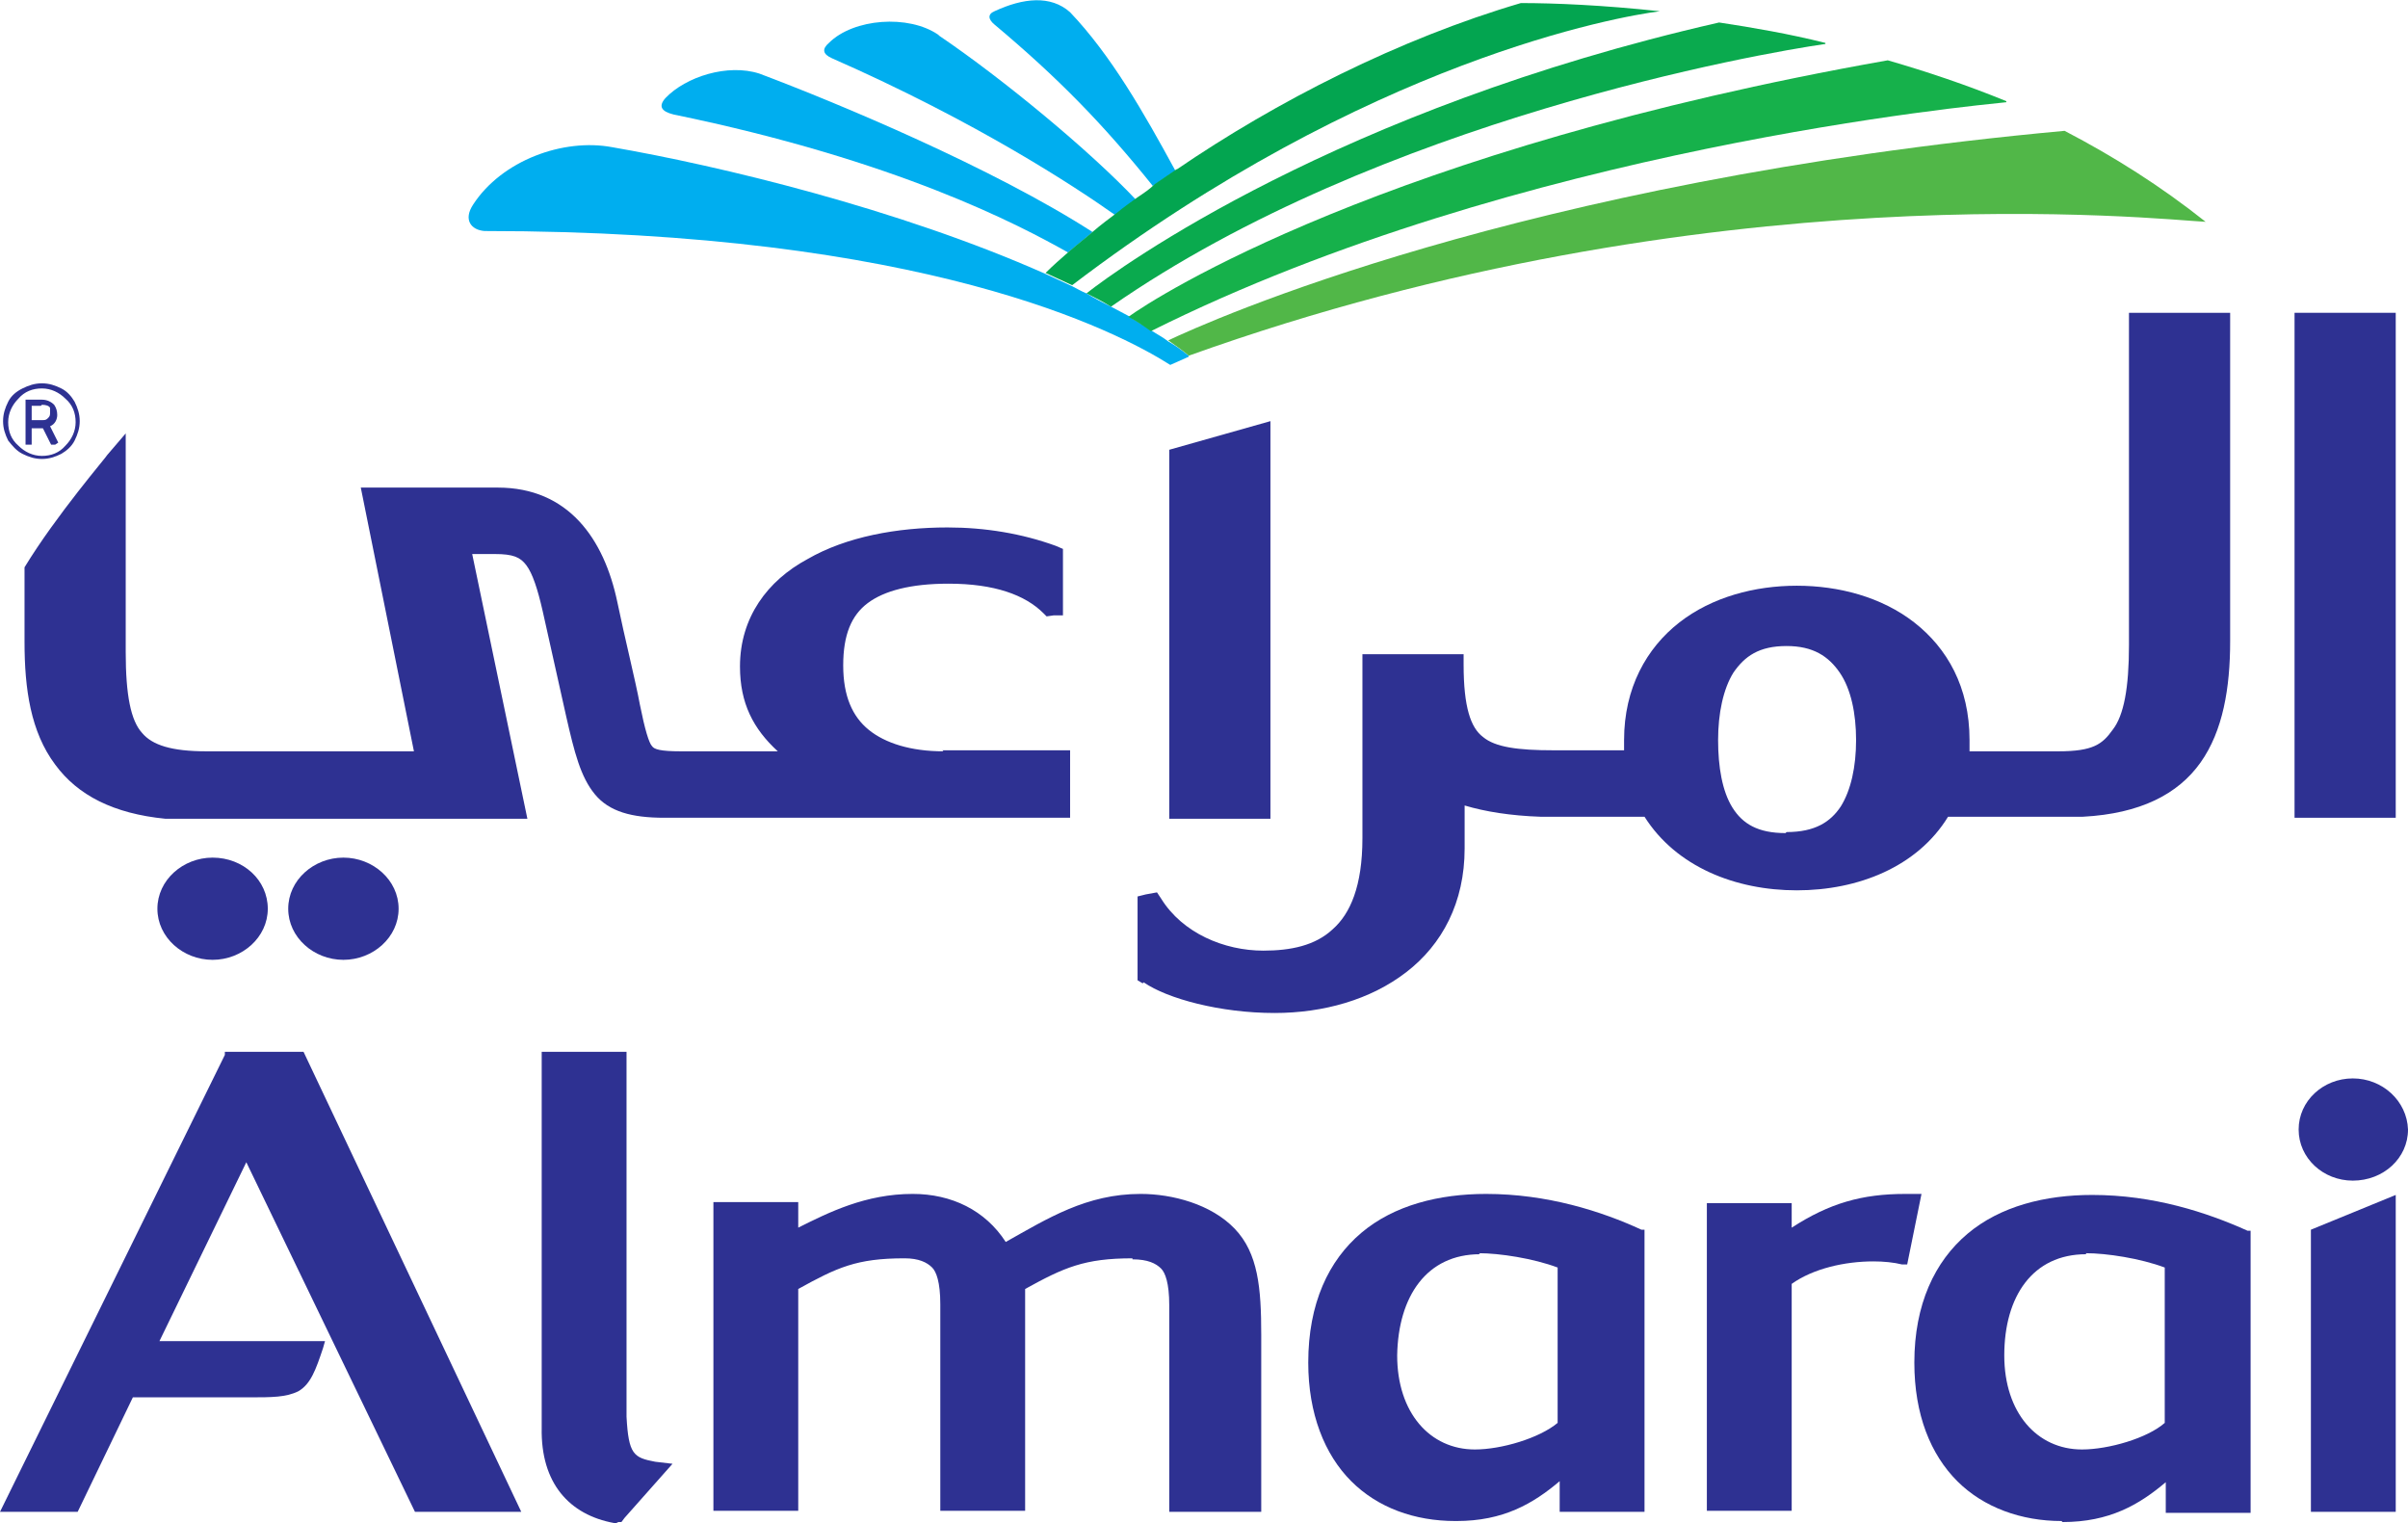
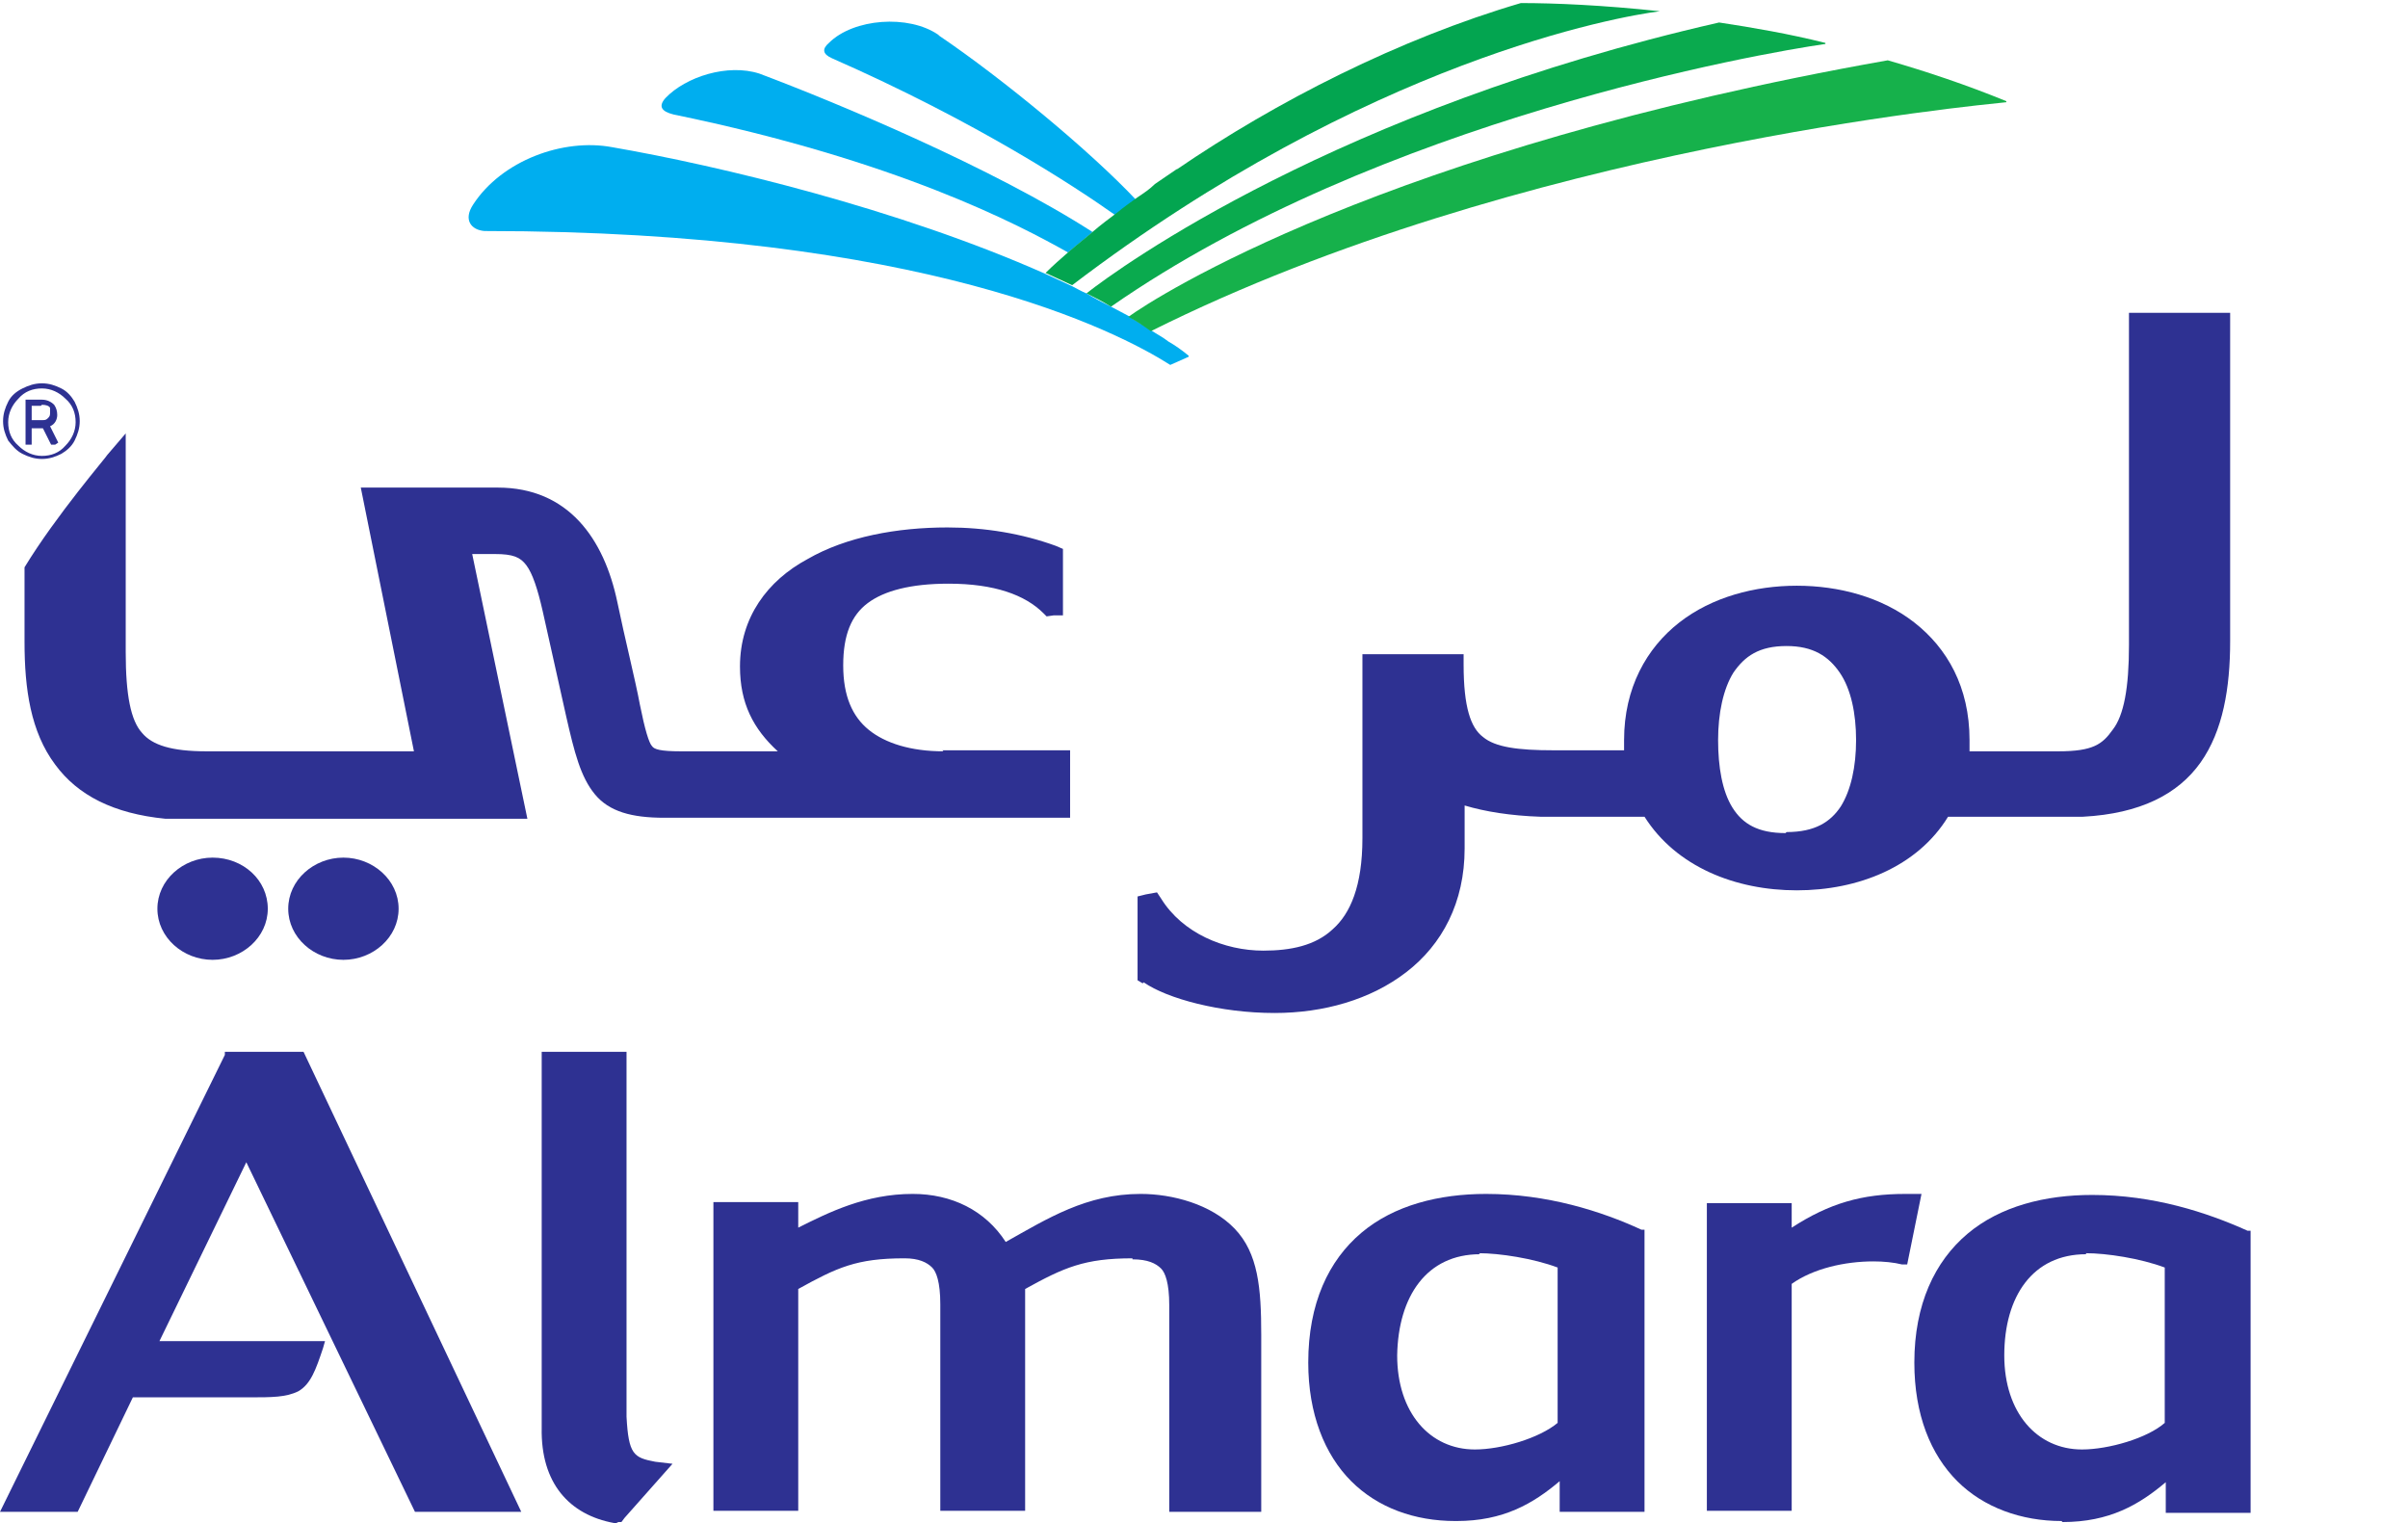
<svg xmlns="http://www.w3.org/2000/svg" version="1.1" viewBox="0 0 235.6 149">
  <defs>
    <style>
      .cls-1 {
        fill: #16b14b;
      }

      .cls-2 {
        fill: #0aaa4e;
      }

      .cls-3 {
        fill: #2e3192;
      }

      .cls-4 {
        fill: #51b748;
      }

      .cls-5 {
        fill: #03a550;
      }

      .cls-6 {
        fill: #00aeef;
      }
    </style>
  </defs>
  <g>
    <g id="Layer_1">
      <g>
        <g>
          <g>
            <path class="cls-3" d="M60.3,149h-.2c-4.4-.8-7.2-3.9-7.1-9.3h0c0,0,0,0,0-.1h0v-36.7h8.3v35.7c.2,3.7.7,4,2.8,4.4h0l1.7.2-4.7,5.3-.3.4h-.3Z" />
            <path class="cls-3" d="M110.8,123.1c-4.7,0-6.7.9-10.5,3h0v21.7h-8.3v-20.2s0,0,0,0h0c0-2.2-.4-3.2-.8-3.6h0c-.5-.5-1.3-.9-2.7-.9h0c-4.7,0-6.6.9-10.4,3h0v21.7h-8.3v-30.2h8.3v2.5c3-1.5,6.6-3.3,11.2-3.3h0s0,0,0,0h0c3.8,0,7.1,1.6,9.1,4.7h0c4.1-2.3,7.9-4.7,13.2-4.7h0c3.1,0,6.9,1,9.2,3.4h0c2.3,2.4,2.6,5.8,2.6,10.4h0v17.3h-9v-20.2c0-2.2-.4-3.2-.8-3.6h0c-.5-.5-1.3-.9-2.8-.9h0" />
            <path class="cls-3" d="M142.4,148.8h0c-4,0-7.6-1.3-10.2-3.9h0c-2.6-2.6-4.2-6.6-4.2-11.6h0c0-5.8,2-10,5.2-12.7h0c3.2-2.7,7.6-3.8,12.2-3.8h0c6,0,11.3,1.7,15.2,3.5h.3v27.6h-8.3v-3c-2.6,2.2-5.5,3.9-10.1,3.9h0ZM144.8,122.7c-5.2,0-8,4.1-8.1,9.9h0c0,5.6,3.2,9.2,7.6,9.2h0c2.6,0,6.3-1.1,8.1-2.6h0v-15.2c-2.4-.9-5.7-1.4-7.7-1.4h0Z" />
            <path class="cls-3" d="M40.6,147.9l-16.5-34.2-8.5,17.5h16.2l-.2.7c-.7,2.1-1.2,3.5-2.4,4.2h0c-1.2.6-2.6.6-4.8.6h-11.4l-5.4,11.2H0l22-44.7v-.3h7.7l21.3,45h-10.4ZM22.5,104v-.5.5h0Z" />
-             <path class="cls-3" d="M226.6,147.9h-.5v-27.6l8.3-3.4v31h-7.8Z" />
            <path class="cls-3" d="M167,147.9v-30.2h8.3v2.4c3.7-2.4,6.9-3.3,11.1-3.3h0c.3,0,.7,0,1,0h.6s-1.4,6.9-1.4,6.9h-.5c-.8-.2-1.8-.3-2.8-.3h0c-2.8,0-5.9.7-8,2.2h0v22.2h-8.3Z" />
            <path class="cls-3" d="M201.7,148.8h0c-3.9,0-7.6-1.3-10.2-3.9h0c-2.6-2.6-4.2-6.5-4.2-11.6h0s0,0,0,0h0c0-5.7,2-9.9,5.2-12.6h0c3.2-2.7,7.6-3.8,12.2-3.8h0c6,0,11.2,1.7,15.2,3.5h.3v27.6h-8.3v-3c-2.6,2.2-5.5,3.9-10.1,3.9h0ZM204.1,122.7c-5.2,0-8,4.1-8,9.9h0c0,5.6,3.2,9.2,7.6,9.2h0c2.6,0,6.4-1.1,8.1-2.6h0v-15.2c-2.4-.9-5.7-1.4-7.7-1.4h0Z" />
-             <path class="cls-3" d="M230.2,115.5c-2.9,0-5.3-2.2-5.3-5h0c0-2.8,2.4-5,5.3-5h0c2.9,0,5.3,2.2,5.4,5h0c0,2.8-2.4,5-5.4,5h0Z" />
          </g>
          <g>
-             <path class="cls-3" d="M224.5,80V30.6h9.9v49.4h-9.9Z" />
-             <path class="cls-3" d="M114.4,80v-36l9.9-2.8v38.9h-9.9Z" />
            <path class="cls-3" d="M92.2,73.4h12.5v6.6h-39.7c-3.2,0-5.4-.6-6.8-2.3h0c-1.4-1.7-2-4.1-2.8-7.6h0c-1-4.5-1.6-7.2-2.3-10.3h0c-.5-2.2-1-3.7-1.6-4.5h0c-.6-.8-1.3-1.1-3.1-1.1h-2.2l5.4,25.9H16.2h0c-5.1-.5-8.6-2.3-10.8-5.3h0c-2.4-3.2-3-7.4-3-12h0v-6.8h0v-.5c3.1-5.1,8.1-10.9,8.1-11h0l1.8-2.1v21.4c0,4.2.5,6.7,1.6,7.9h0c1,1.2,2.9,1.8,6.3,1.8h20.3l-5.2-25.8h13.4c6.9,0,10.4,5,11.7,11.2h0c.7,3.4,1.8,7.8,2.2,10h0c.5,2.5.9,3.8,1.2,4.1h0c.2.3.8.5,2.8.5h9.5c-2.4-2.2-3.7-4.7-3.7-8.3h0c0-4.8,2.7-8.4,6.6-10.5h0c3.8-2.2,8.8-3.1,13.7-3.1h0c3.7,0,7.3.6,10.6,1.8h0l.7.3v5.6h0v.9h-.9c0,0-.7.1-.7.1l-.3-.3c-1.8-1.8-4.8-2.9-9.3-2.9h0c-3.7,0-6.3.7-7.9,1.9h0c-1.6,1.2-2.4,3.1-2.4,6.1h0c0,3,.9,5,2.5,6.3h0c1.6,1.3,4.1,2.1,7.3,2.1h0Z" />
            <path class="cls-3" d="M111.8,96.2l-.5-.3v-8.2l.8-.2,1.1-.2.4.6c2.1,3.4,6.2,5.1,10,5.1h0c2.7,0,5.1-.5,6.8-2.1h0c1.7-1.5,2.9-4.2,2.9-8.9h0v-17h0v-1h9.9v1c0,4.2.7,6.2,1.9,7.1h0c1.2,1,3.4,1.3,6.9,1.3h6.9c0-.3,0-.7,0-1h0c0-5.1,2.2-9,5.4-11.5h0c3.2-2.5,7.4-3.6,11.5-3.6h0c4.1,0,8.3,1.1,11.5,3.6h0c3.2,2.5,5.4,6.3,5.4,11.5h0c0,.4,0,.8,0,1.1h8.7c3.4,0,4.3-.7,5.3-2.1h0c1.1-1.4,1.6-4.1,1.6-8.3h0V30.6h9.9v32.1c0,4.6-.7,8.8-2.9,11.9h0c-2.2,3.1-5.9,5-11.5,5.3h0s-13.2,0-13.2,0c-3,4.9-8.8,7.2-14.8,7.2h0c-6,0-11.8-2.3-14.9-7.2h-10.2c-2.9-.1-5.4-.5-7.4-1.1h0v4.2h0c0,5.3-2.2,9.4-5.7,12.1h0c-3.5,2.7-8.1,4-12.9,4h0c-5.3,0-10.5-1.4-12.8-3h0ZM174.8,81.4c2.8,0,4.3-1,5.3-2.5h0c1-1.6,1.5-3.9,1.5-6.5h0c0-2.6-.5-5-1.6-6.6h0c-1.1-1.6-2.6-2.6-5.2-2.6h0c-2.7,0-4.1,1-5.2,2.6h0c-1,1.6-1.5,4-1.5,6.6h0c0,2.6.4,5,1.4,6.6h0c1,1.6,2.5,2.5,5.2,2.5h0Z" />
            <path class="cls-3" d="M15.4,88.9c0-2.8,2.5-5,5.4-5h0c3,0,5.4,2.2,5.4,5h0c0,2.8-2.5,5-5.4,5h0c-2.9,0-5.4-2.2-5.4-5h0Z" />
            <path class="cls-3" d="M28.2,88.9c0-2.8,2.5-5,5.4-5h0c2.9,0,5.4,2.2,5.4,5h0c0,2.8-2.5,5-5.4,5h0c-2.9,0-5.4-2.2-5.4-5h0Z" />
          </g>
          <g>
            <path class="cls-6" d="M116.3,34.8c-.6-.5-1.3-1-2-1.4-.5-.4-1.1-.7-1.7-1.1-.7-.5-1.5-.9-2.2-1.4-.6-.3-1.1-.6-1.7-.9-.8-.4-1.6-.8-2.4-1.3-.5-.2-1-.5-1.4-.7h0c-.9-.4-1.7-.8-2.6-1.2h0c-14.4-6.4-32-10.6-42.4-12.4-4.8-.9-10.8,1.3-13.6,5.6-1,1.5-.2,2.5,1.1,2.6,43,0,61.9,9.8,67.1,13.1l1.8-.8Z" />
            <g>
              <path class="cls-2" d="M178.6,4.2c-3.6-.9-7.1-1.5-10.4-2-37.3,8.5-58.6,23.9-61.9,26.5.8.4,1.6.8,2.4,1.3,26.3-18.3,63.6-24.8,69.9-25.7Z" />
              <path class="cls-1" d="M196.3,9.9c-3.9-1.6-7.8-2.9-11.6-4-49.2,8.7-71.7,23.2-74.3,25.1.8.4,1.5.9,2.2,1.4,36-18,81-22.1,83.7-22.4Z" />
-               <path class="cls-6" d="M104.7,1.2c-1.9-1.7-4.6-1.4-7.4-.1-.7.3-.6.8,0,1.3,6.2,5.2,10.6,9.7,15.5,15.8.7-.5,1.5-1,2.2-1.5-3.1-5.7-6.3-11.3-10.3-15.5Z" />
+               <path class="cls-6" d="M104.7,1.2Z" />
              <path class="cls-6" d="M91.8,3.4c-2.9-2-8.3-1.6-10.7.8-.7.6-.6,1.1.3,1.5,14.1,6.2,23.7,12.5,27.8,15.4.6-.5,1.3-1,2-1.5-4.5-4.8-13.1-11.9-19.3-16.1Z" />
              <path class="cls-6" d="M74.3,7.2c-3.1-1-7.2.3-9.2,2.4-.7.8-.4,1.3.8,1.6,21.9,4.5,33.8,10.8,38.6,13.5.8-.7,1.6-1.3,2.4-2-9.8-6.3-24.9-12.6-32.6-15.5Z" />
            </g>
            <path class="cls-5" d="M115.1,16.6c9.8-6.7,21.8-12.8,33.7-16.3,3.3,0,8,.2,13.6.8-4,.5-28.6,4.8-57.5,26.8-.9-.4-1.7-.8-2.6-1.2.7-.7,1.5-1.4,2.3-2.1.8-.7,1.6-1.3,2.4-2,.7-.6,1.5-1.2,2.3-1.8.6-.5,1.3-1,2-1.5.6-.4,1.2-.8,1.7-1.3.7-.5,1.5-1,2.2-1.5Z" />
-             <path class="cls-4" d="M116.3,34.8c51-18.3,95.1-13.3,99.5-13.1-4.4-3.5-9-6.4-13.8-8.9-53.4,4.9-83.9,18.7-87.7,20.5.7.5,1.3.9,1.9,1.4h0Z" />
          </g>
        </g>
        <path class="cls-3" d="M4.1,37.5c.7,0,1.3.2,1.9.5.6.3,1,.8,1.3,1.3.3.6.5,1.2.5,1.9s-.2,1.3-.5,1.9c-.3.6-.8,1-1.3,1.3-.6.3-1.2.5-1.9.5s-1.3-.2-1.9-.5c-.6-.3-1-.8-1.4-1.3-.3-.6-.5-1.2-.5-1.9s.2-1.3.5-1.9c.3-.6.8-1,1.4-1.3.6-.3,1.2-.5,1.9-.5ZM4.1,38c-.9,0-1.7.3-2.3,1-.6.6-1,1.4-1,2.3s.3,1.7,1,2.3c.6.6,1.4,1,2.3,1s1.7-.3,2.3-1c.6-.6,1-1.4,1-2.3s-.3-1.7-1-2.3c-.6-.6-1.4-1-2.3-1ZM2.5,39.1h1.6c.5,0,.9.2,1.2.5.2.3.3.6.3,1s-.2.9-.7,1.1l.8,1.6-.3.2h-.4l-.8-1.6h-1.1v1.6h-.6v-4.4ZM4,39.7h-.9v1.4h1c.3,0,.4,0,.6-.2.2-.2.2-.3.2-.6s0-.3,0-.4c-.1-.2-.4-.3-.8-.3Z" />
      </g>
    </g>
  </g>
</svg>